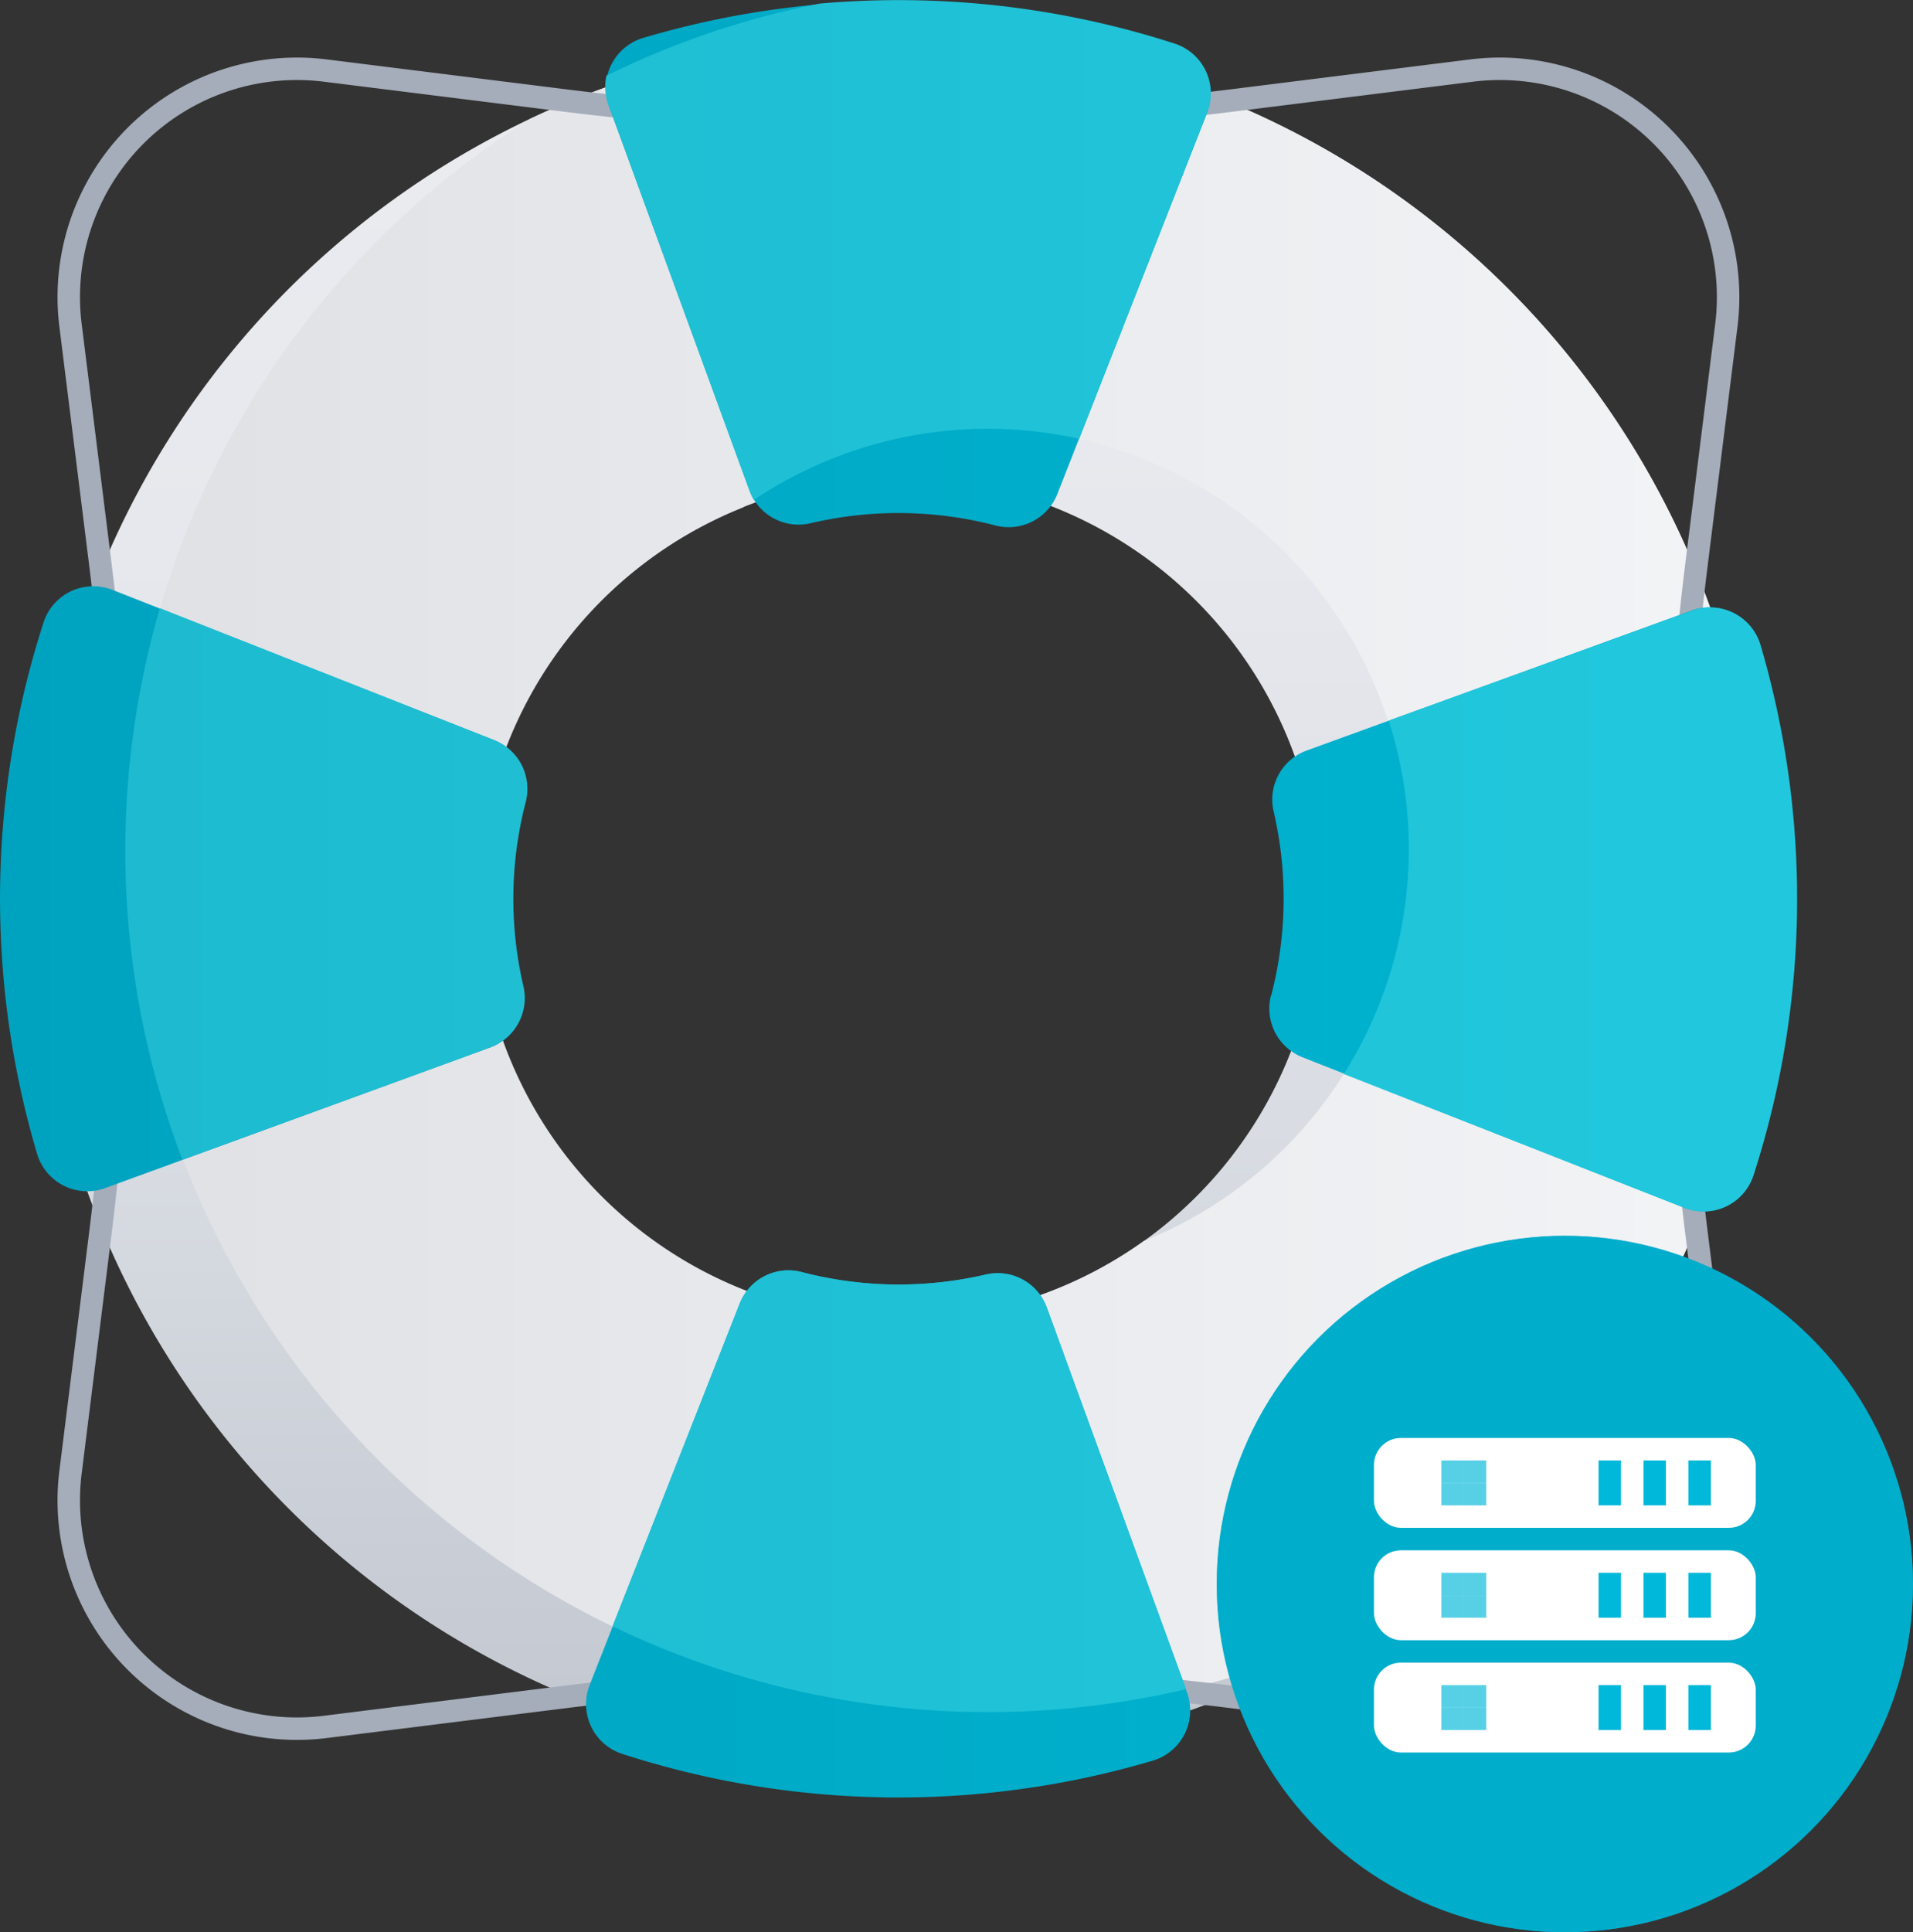
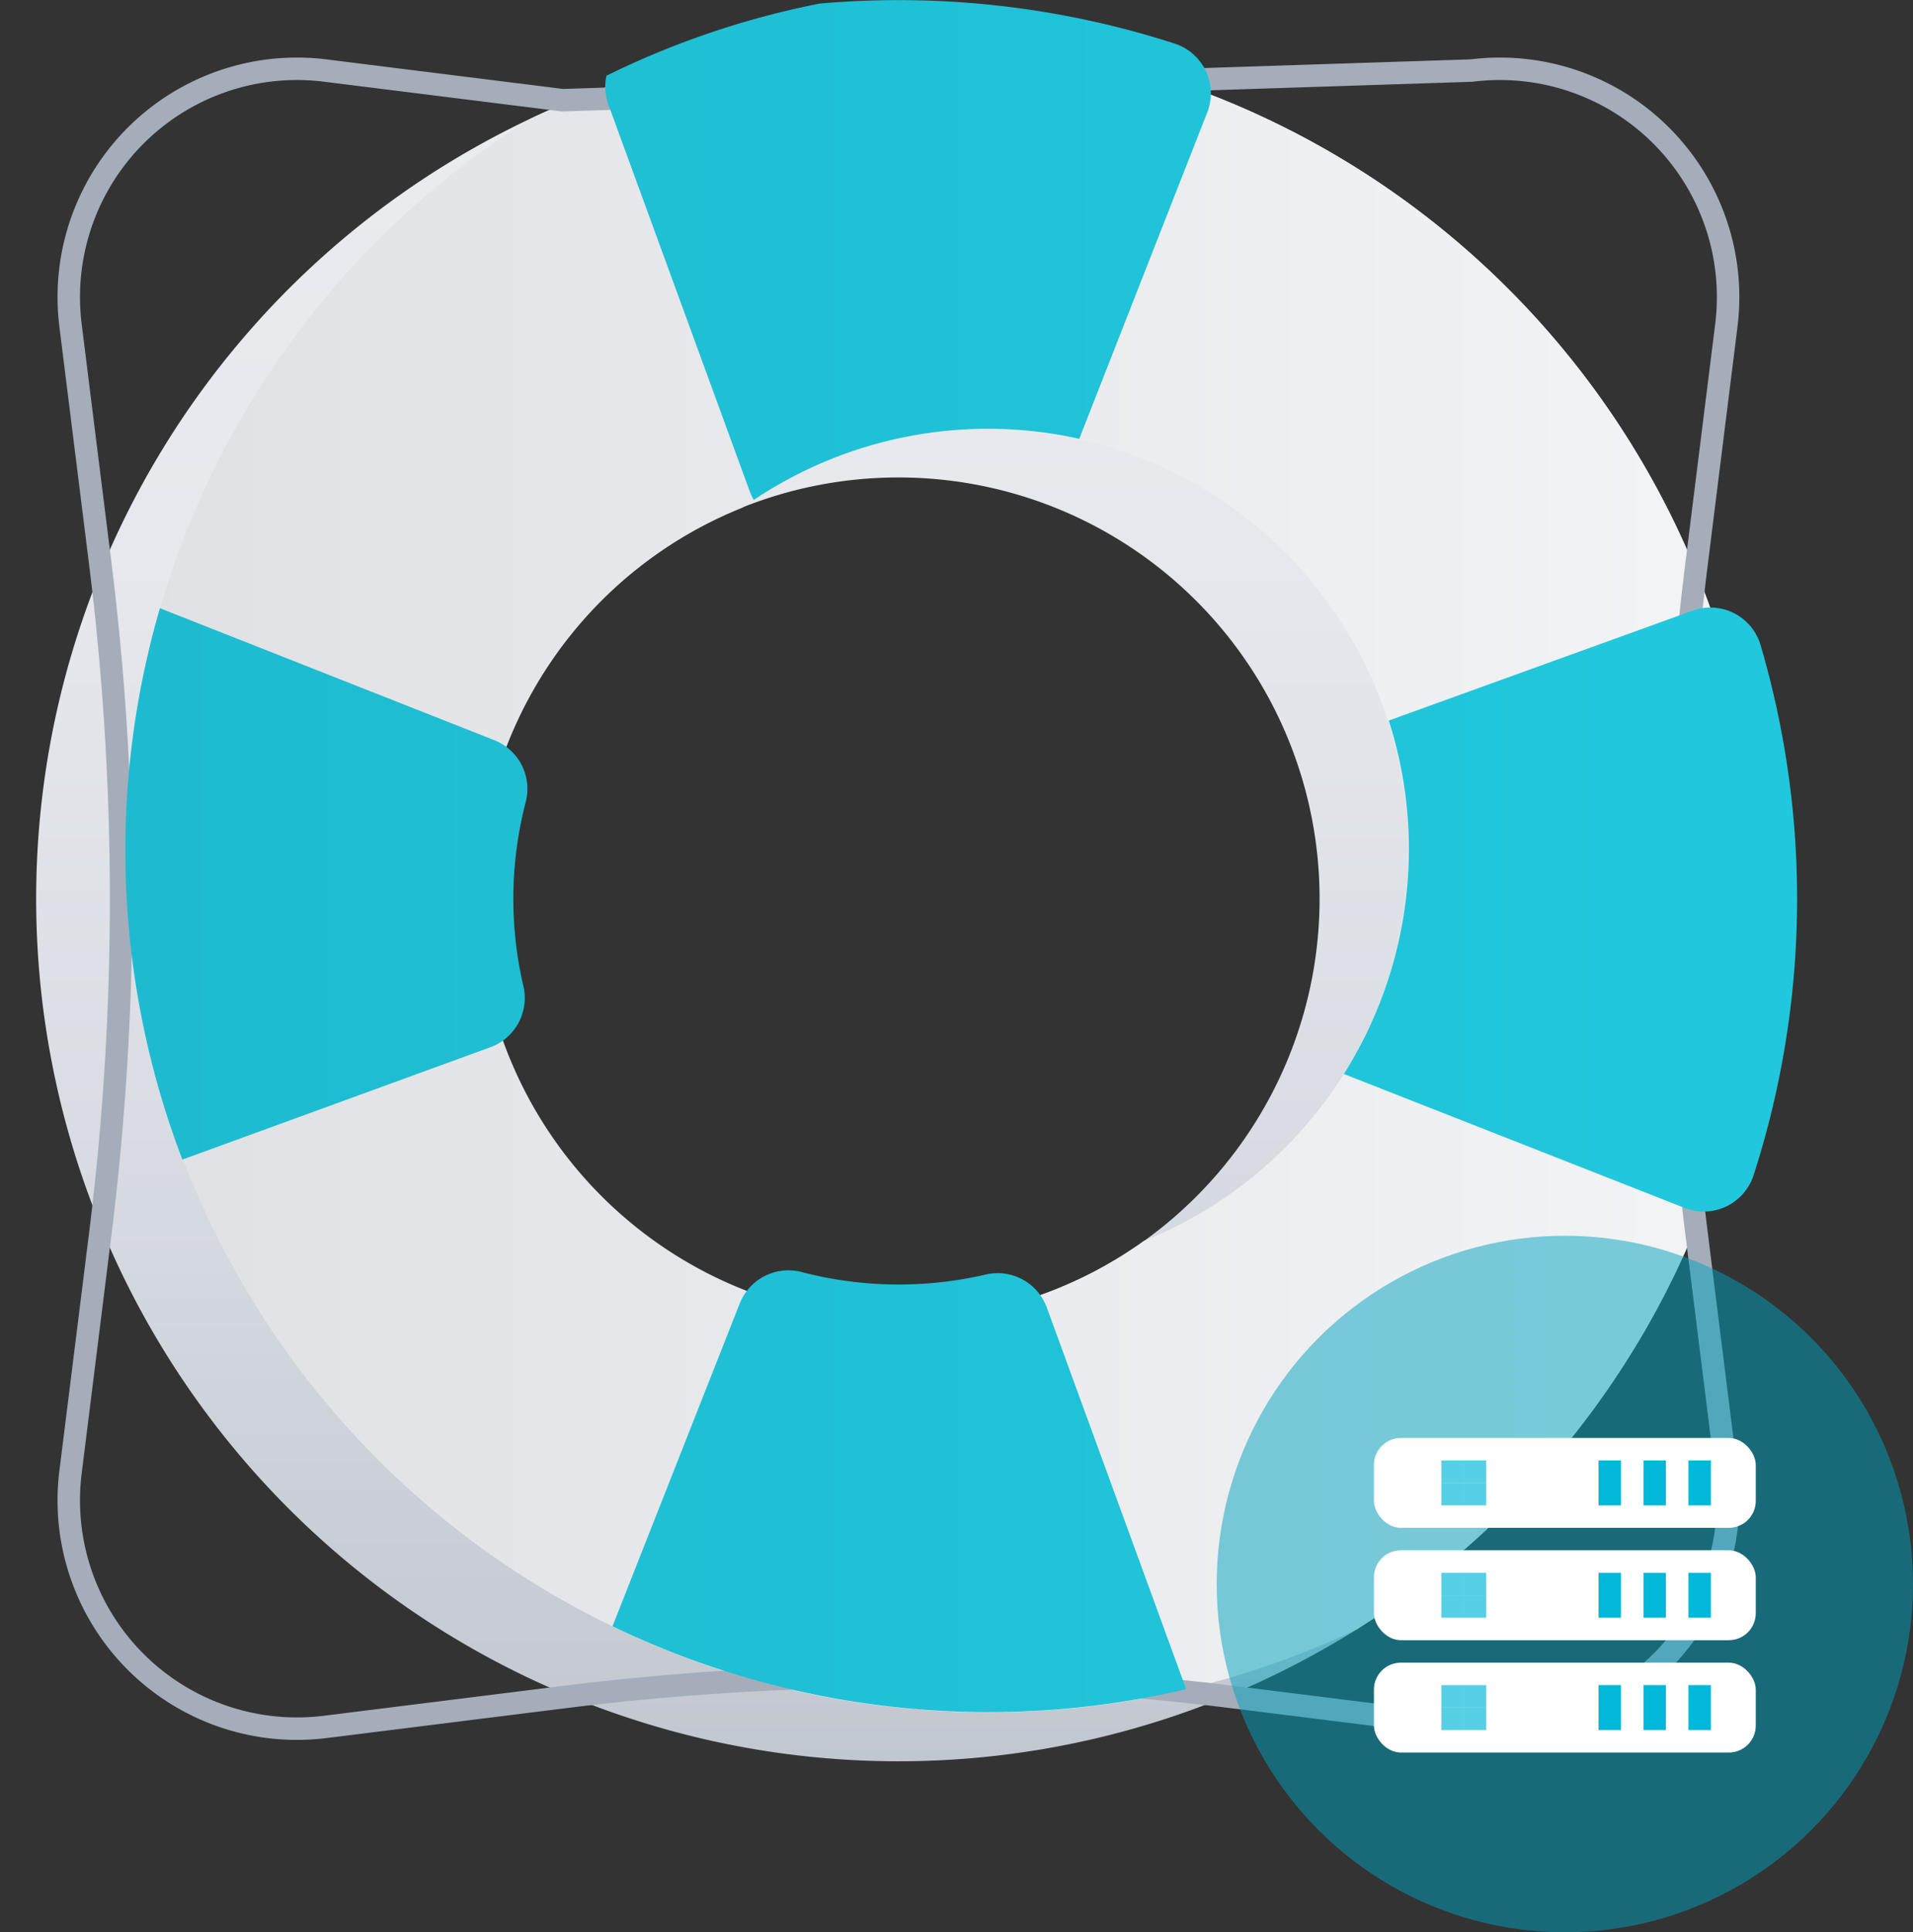
<svg xmlns="http://www.w3.org/2000/svg" xmlns:xlink="http://www.w3.org/1999/xlink" width="85.17" height="86" viewBox="0 0 85.17 86">
  <rect x="0" y="0" width="85.17" height="86" fill="#333333" stroke="none" />
  <defs>
    <linearGradient id="a" x1="40" y1="78.39" x2="40" y2="1.61" gradientUnits="userSpaceOnUse">
      <stop offset="0" stop-color="#c1c7d0" />
      <stop offset="0.04" stop-color="#c4c9d2" />
      <stop offset="0.37" stop-color="#d9dde3" />
      <stop offset="0.7" stop-color="#e7e8ed" />
      <stop offset="1" stop-color="#ebecf0" />
    </linearGradient>
    <linearGradient id="b" x1="5.59" y1="38.91" x2="82.37" y2="38.91" gradientUnits="userSpaceOnUse">
      <stop offset="0" stop-color="#dfe1e5" />
      <stop offset="1" stop-color="#f4f5f7" />
    </linearGradient>
    <linearGradient id="c" x1="0.17" y1="40" x2="156.51" y2="40" gradientUnits="userSpaceOnUse">
      <stop offset="0" stop-color="#00a3bf" />
      <stop offset="1" stop-color="#00c7e5" />
    </linearGradient>
    <linearGradient id="d" x1="6.17" y1="66.36" x2="79.19" y2="66.36" gradientUnits="userSpaceOnUse">
      <stop offset="0" stop-color="#1ebbd0" />
      <stop offset="1" stop-color="#21c8dd" />
    </linearGradient>
    <linearGradient id="e" x1="6.17" y1="40.47" x2="79.19" y2="40.47" xlink:href="#d" />
    <linearGradient id="f" x1="6.17" y1="39.35" x2="79.19" y2="39.35" xlink:href="#d" />
    <linearGradient id="g" x1="6.17" y1="11.12" x2="79.19" y2="11.12" xlink:href="#d" />
  </defs>
  <title>spot-priority-support-server</title>
  <path d="M78.39,40A38.39,38.39,0,1,1,40,1.61,38.39,38.39,0,0,1,78.39,40ZM40,21.25A18.75,18.75,0,1,0,58.75,40,18.75,18.75,0,0,0,40,21.25Z" style="fill:url(#a)" />
  <path d="M44,19.07a18.66,18.66,0,0,0-10.93,3.52A18.74,18.74,0,1,0,50.93,55.23,18.75,18.75,0,0,0,44,19.07Z" style="fill:none" />
  <path d="M40,1.61A38.24,38.24,0,0,0,23.6,5.29,38.39,38.39,0,0,0,60.39,72.53,38.39,38.39,0,0,0,40,1.61ZM50.93,55.23A18.74,18.74,0,1,1,33.06,22.59,18.74,18.74,0,1,1,50.93,55.23Z" style="fill:url(#b)" />
-   <path d="M76.86,14.48,75.54,25.05a120.5,120.5,0,0,0,0,29.9l1.32,10.57A10.16,10.16,0,0,1,65.52,76.86L54.95,75.54a120.5,120.5,0,0,0-29.9,0L14.48,76.86A10.16,10.16,0,0,1,3.14,65.52L4.46,54.95a120.5,120.5,0,0,0,0-29.9L3.14,14.48A10.16,10.16,0,0,1,14.48,3.14L25.05,4.46a120.5,120.5,0,0,0,29.9,0L65.52,3.14A10.16,10.16,0,0,1,76.86,14.48Z" style="fill:none;stroke:#a5adba;stroke-linecap:round;stroke-miterlimit:10" />
-   <path d="M26.25,75l6.69-17a2.33,2.33,0,0,1,2.77-1.38,17.1,17.1,0,0,0,8.16.11,2.33,2.33,0,0,1,2.73,1.45l6.26,17.18a2.33,2.33,0,0,1-1.53,3,39.94,39.94,0,0,1-23.63-.3A2.33,2.33,0,0,1,26.25,75ZM1.65,51.35A39.94,39.94,0,0,1,1.94,27.7,2.33,2.33,0,0,1,5,26.25l17,6.69a2.33,2.33,0,0,1,1.38,2.78,17.1,17.1,0,0,0-.1,8.16,2.33,2.33,0,0,1-1.45,2.74L4.68,52.88A2.33,2.33,0,0,1,1.65,51.35Zm54.95-7.06a17.11,17.11,0,0,0,.11-8.15,2.32,2.32,0,0,1,1.45-2.73l17.19-6.25a2.33,2.33,0,0,1,3,1.53,40,40,0,0,1-.31,23.61A2.33,2.33,0,0,1,75,53.76L58,47.06A2.33,2.33,0,0,1,56.59,44.29ZM33.38,21.86,27.1,4.69a2.33,2.33,0,0,1,1.53-3,39.94,39.94,0,0,1,23.67.29A2.33,2.33,0,0,1,53.75,5L47.07,22a2.33,2.33,0,0,1-2.78,1.38,17.11,17.11,0,0,0-8.17-.1A2.33,2.33,0,0,1,33.38,21.86Z" style="fill:url(#c)" />
+   <path d="M76.86,14.48,75.54,25.05a120.5,120.5,0,0,0,0,29.9l1.32,10.57A10.16,10.16,0,0,1,65.52,76.86L54.95,75.54a120.5,120.5,0,0,0-29.9,0L14.48,76.86A10.16,10.16,0,0,1,3.14,65.52L4.46,54.95a120.5,120.5,0,0,0,0-29.9L3.14,14.48A10.16,10.16,0,0,1,14.48,3.14L25.05,4.46L65.52,3.14A10.16,10.16,0,0,1,76.86,14.48Z" style="fill:none;stroke:#a5adba;stroke-linecap:round;stroke-miterlimit:10" />
  <path d="M52.81,75.18l-6.21-17a2.33,2.33,0,0,0-2.73-1.45,17.1,17.1,0,0,1-8.16-.11A2.33,2.33,0,0,0,32.94,58L27.27,72.38a38.53,38.53,0,0,0,25.54,2.8Z" style="fill:url(#d)" />
  <path d="M75,53.76a2.33,2.33,0,0,0,3.07-1.45,40,40,0,0,0,.31-23.61,2.33,2.33,0,0,0-3-1.53L61.83,32.07a18.75,18.75,0,0,1-2,15.73Z" style="fill:url(#e)" />
  <path d="M23.3,43.88a17.1,17.1,0,0,1,.1-8.16A2.33,2.33,0,0,0,22,32.94L7.12,27.07a38.54,38.54,0,0,0,1,24.54l13.71-5A2.33,2.33,0,0,0,23.3,43.88Z" style="fill:url(#f)" />
  <path d="M27.1,4.69l6.28,17.18a2.3,2.3,0,0,0,.18.38,18.74,18.74,0,0,1,14.49-2.72L53.75,5A2.33,2.33,0,0,0,52.3,1.94,40,40,0,0,0,36.49.16,38.1,38.1,0,0,0,27,3.37,2.31,2.31,0,0,0,27.1,4.69Z" style="fill:url(#g)" />
-   <circle cx="69.67" cy="70.5" r="15.5" style="fill:#00b8d9" />
  <circle cx="69.67" cy="70.5" r="15.5" style="fill:#00a3bf;opacity:0.5" />
  <rect x="64.17" y="76" width="2" height="1" style="fill:#2684ff" />
  <rect x="61.17" y="64" width="17" height="4" rx="1.2" ry="1.2" style="fill:#fff" />
  <rect x="73.17" y="65" width="1" height="2" style="fill:#00b8d9" />
  <rect x="71.17" y="65" width="1" height="2" style="fill:#00b8d9" />
  <rect x="65.17" y="66" width="1" height="1" style="fill:#00b8d9;opacity:0.66" />
  <rect x="64.17" y="66" width="1" height="1" style="fill:#00b8d9;opacity:0.66" />
  <rect x="65.17" y="65" width="1" height="1" style="fill:#00b8d9;opacity:0.66" />
  <rect x="64.17" y="65" width="1" height="1" style="fill:#00b8d9;opacity:0.66" />
  <rect x="75.17" y="65" width="1" height="2" style="fill:#00b8d9" />
  <rect x="61.17" y="69" width="17" height="4" rx="1.2" ry="1.2" style="fill:#fff" />
  <rect x="73.17" y="70" width="1" height="2" style="fill:#00b8d9" />
  <rect x="71.17" y="70" width="1" height="2" style="fill:#00b8d9" />
  <rect x="75.17" y="70" width="1" height="2" style="fill:#00b8d9" />
  <rect x="61.17" y="74" width="17" height="4" rx="1.2" ry="1.2" style="fill:#fff" />
  <rect x="73.17" y="75" width="1" height="2" style="fill:#00b8d9" />
  <rect x="71.17" y="75" width="1" height="2" style="fill:#00b8d9" />
  <rect x="75.17" y="75" width="1" height="2" style="fill:#00b8d9" />
  <rect x="65.17" y="71" width="1" height="1" style="fill:#00b8d9;opacity:0.66" />
  <rect x="64.17" y="71" width="1" height="1" style="fill:#00b8d9;opacity:0.66" />
  <rect x="65.17" y="70" width="1" height="1" style="fill:#00b8d9;opacity:0.66" />
  <rect x="64.17" y="70" width="1" height="1" style="fill:#00b8d9;opacity:0.66" />
  <rect x="65.17" y="76" width="1" height="1" style="fill:#00b8d9;opacity:0.66" />
  <rect x="64.17" y="76" width="1" height="1" style="fill:#00b8d9;opacity:0.66" />
  <rect x="65.17" y="75" width="1" height="1" style="fill:#00b8d9;opacity:0.66" />
  <rect x="64.17" y="75" width="1" height="1" style="fill:#00b8d9;opacity:0.66" />
</svg>